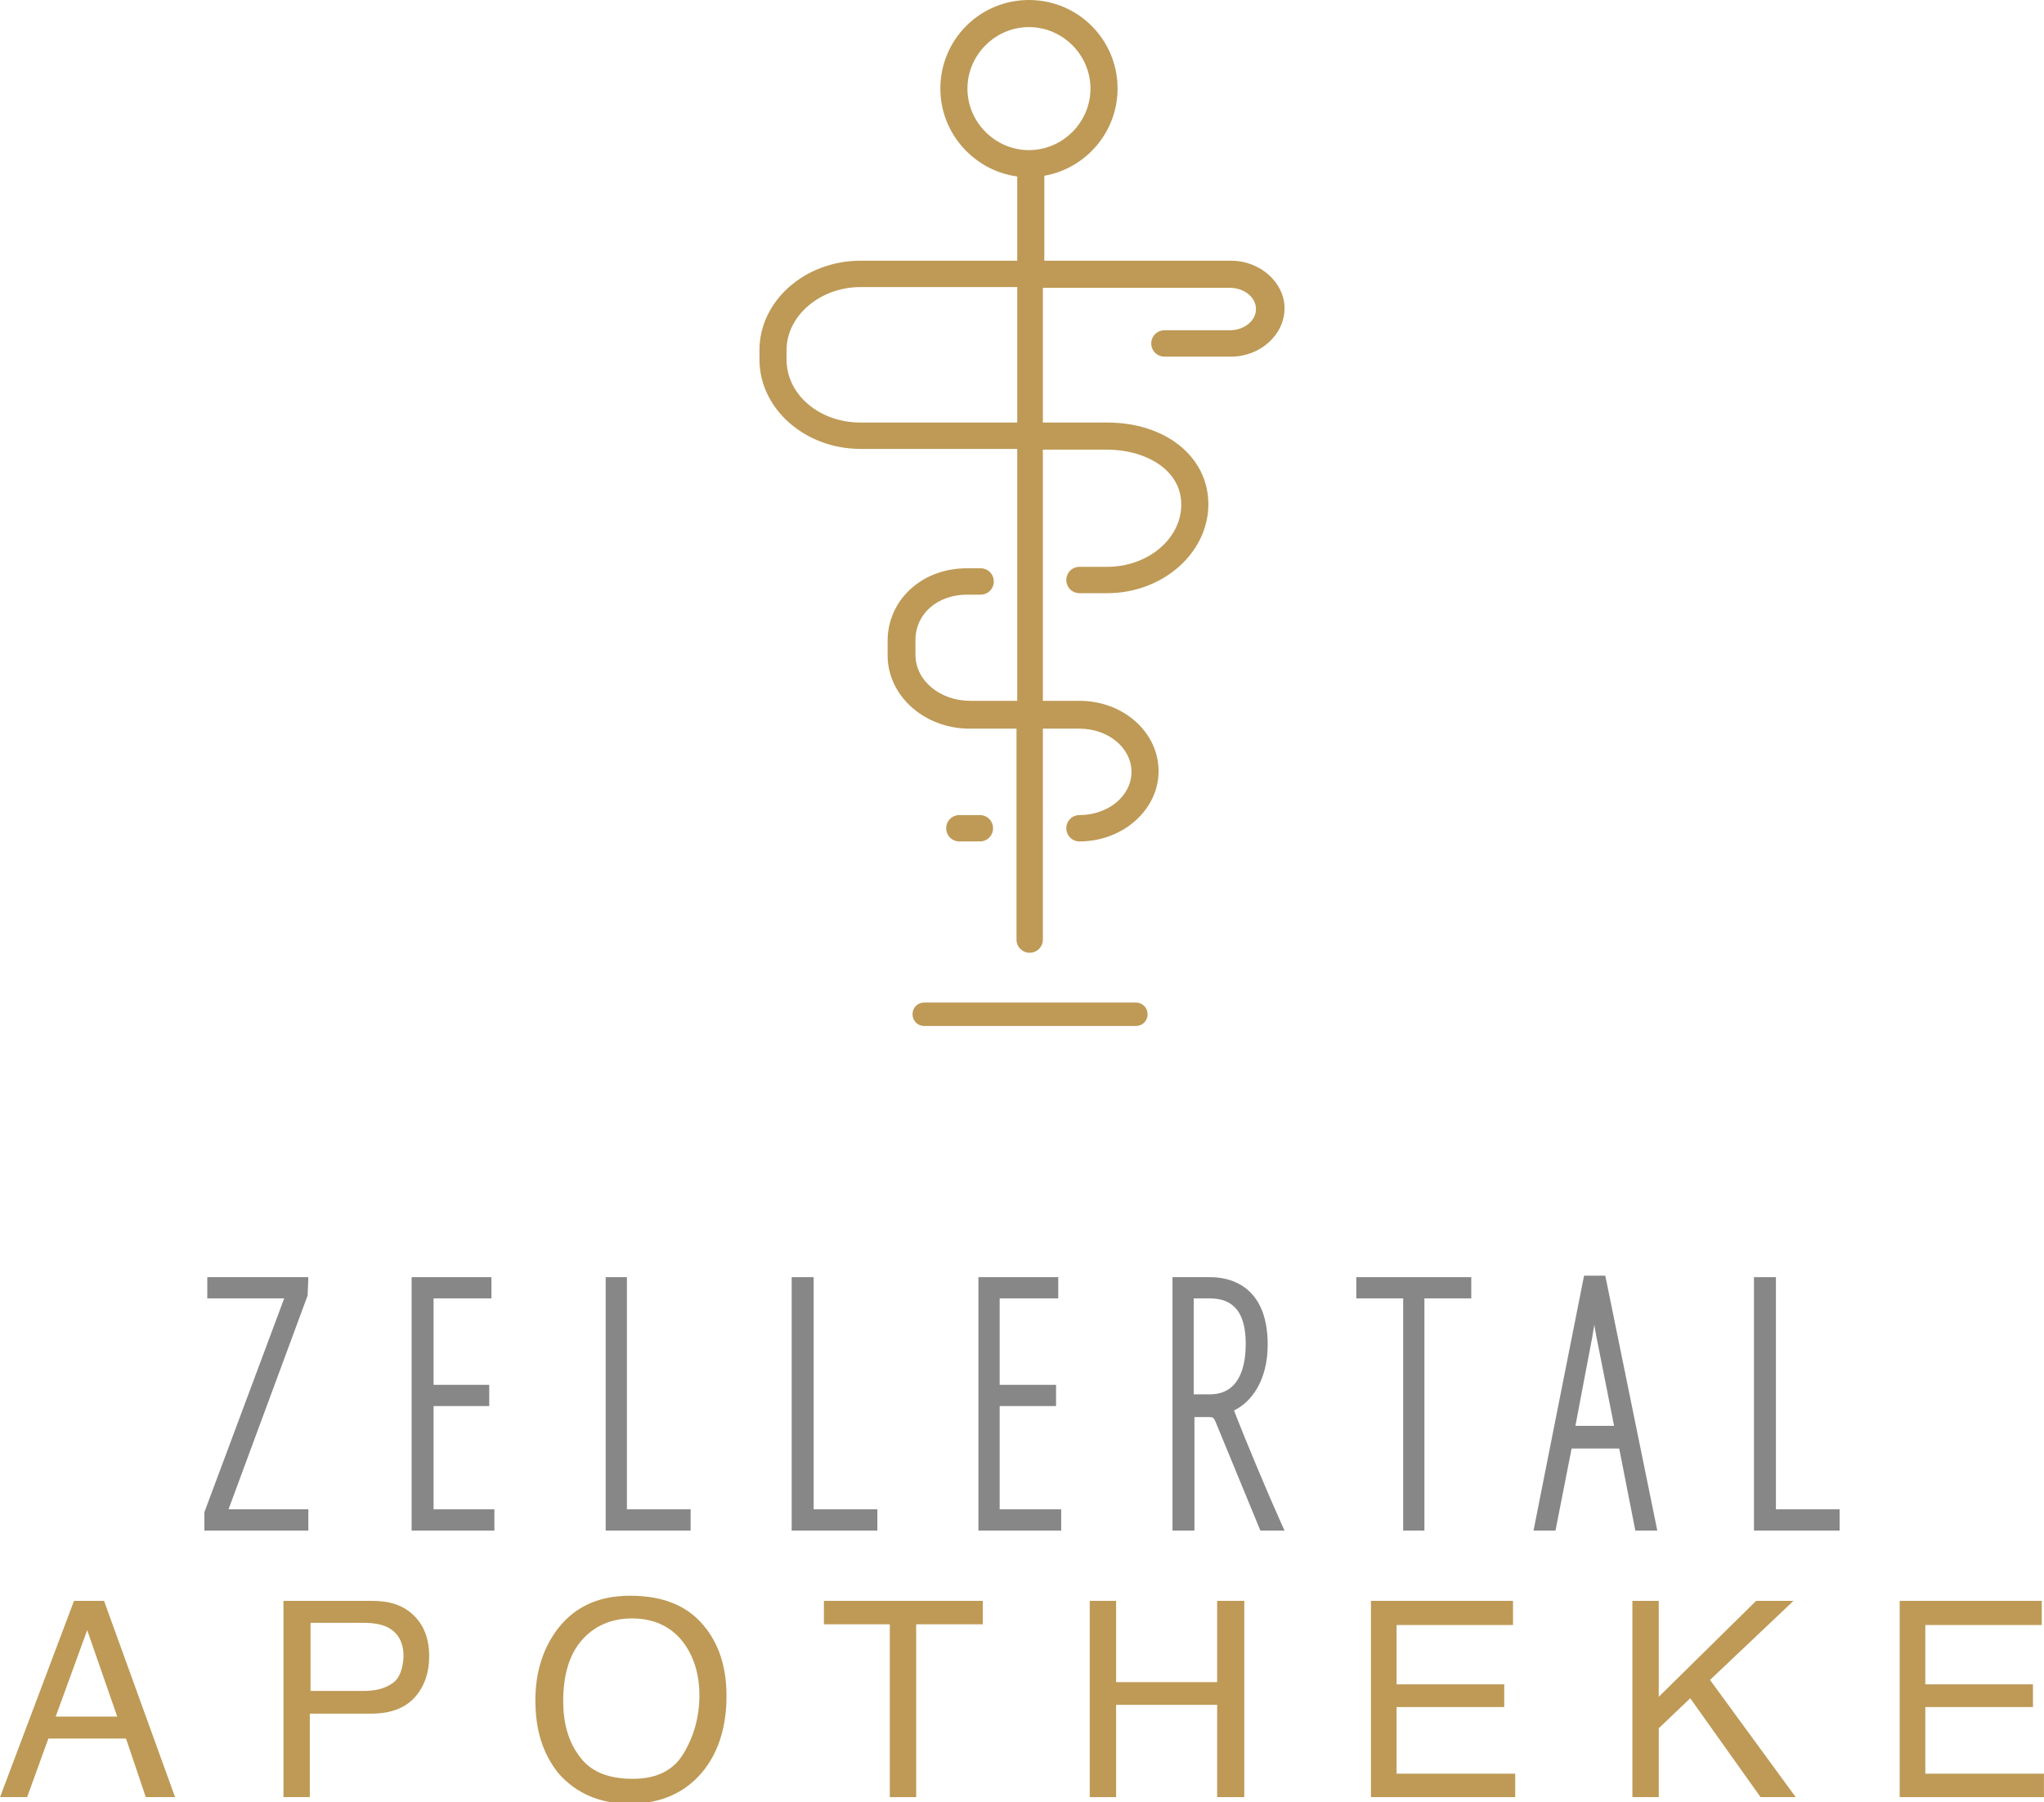
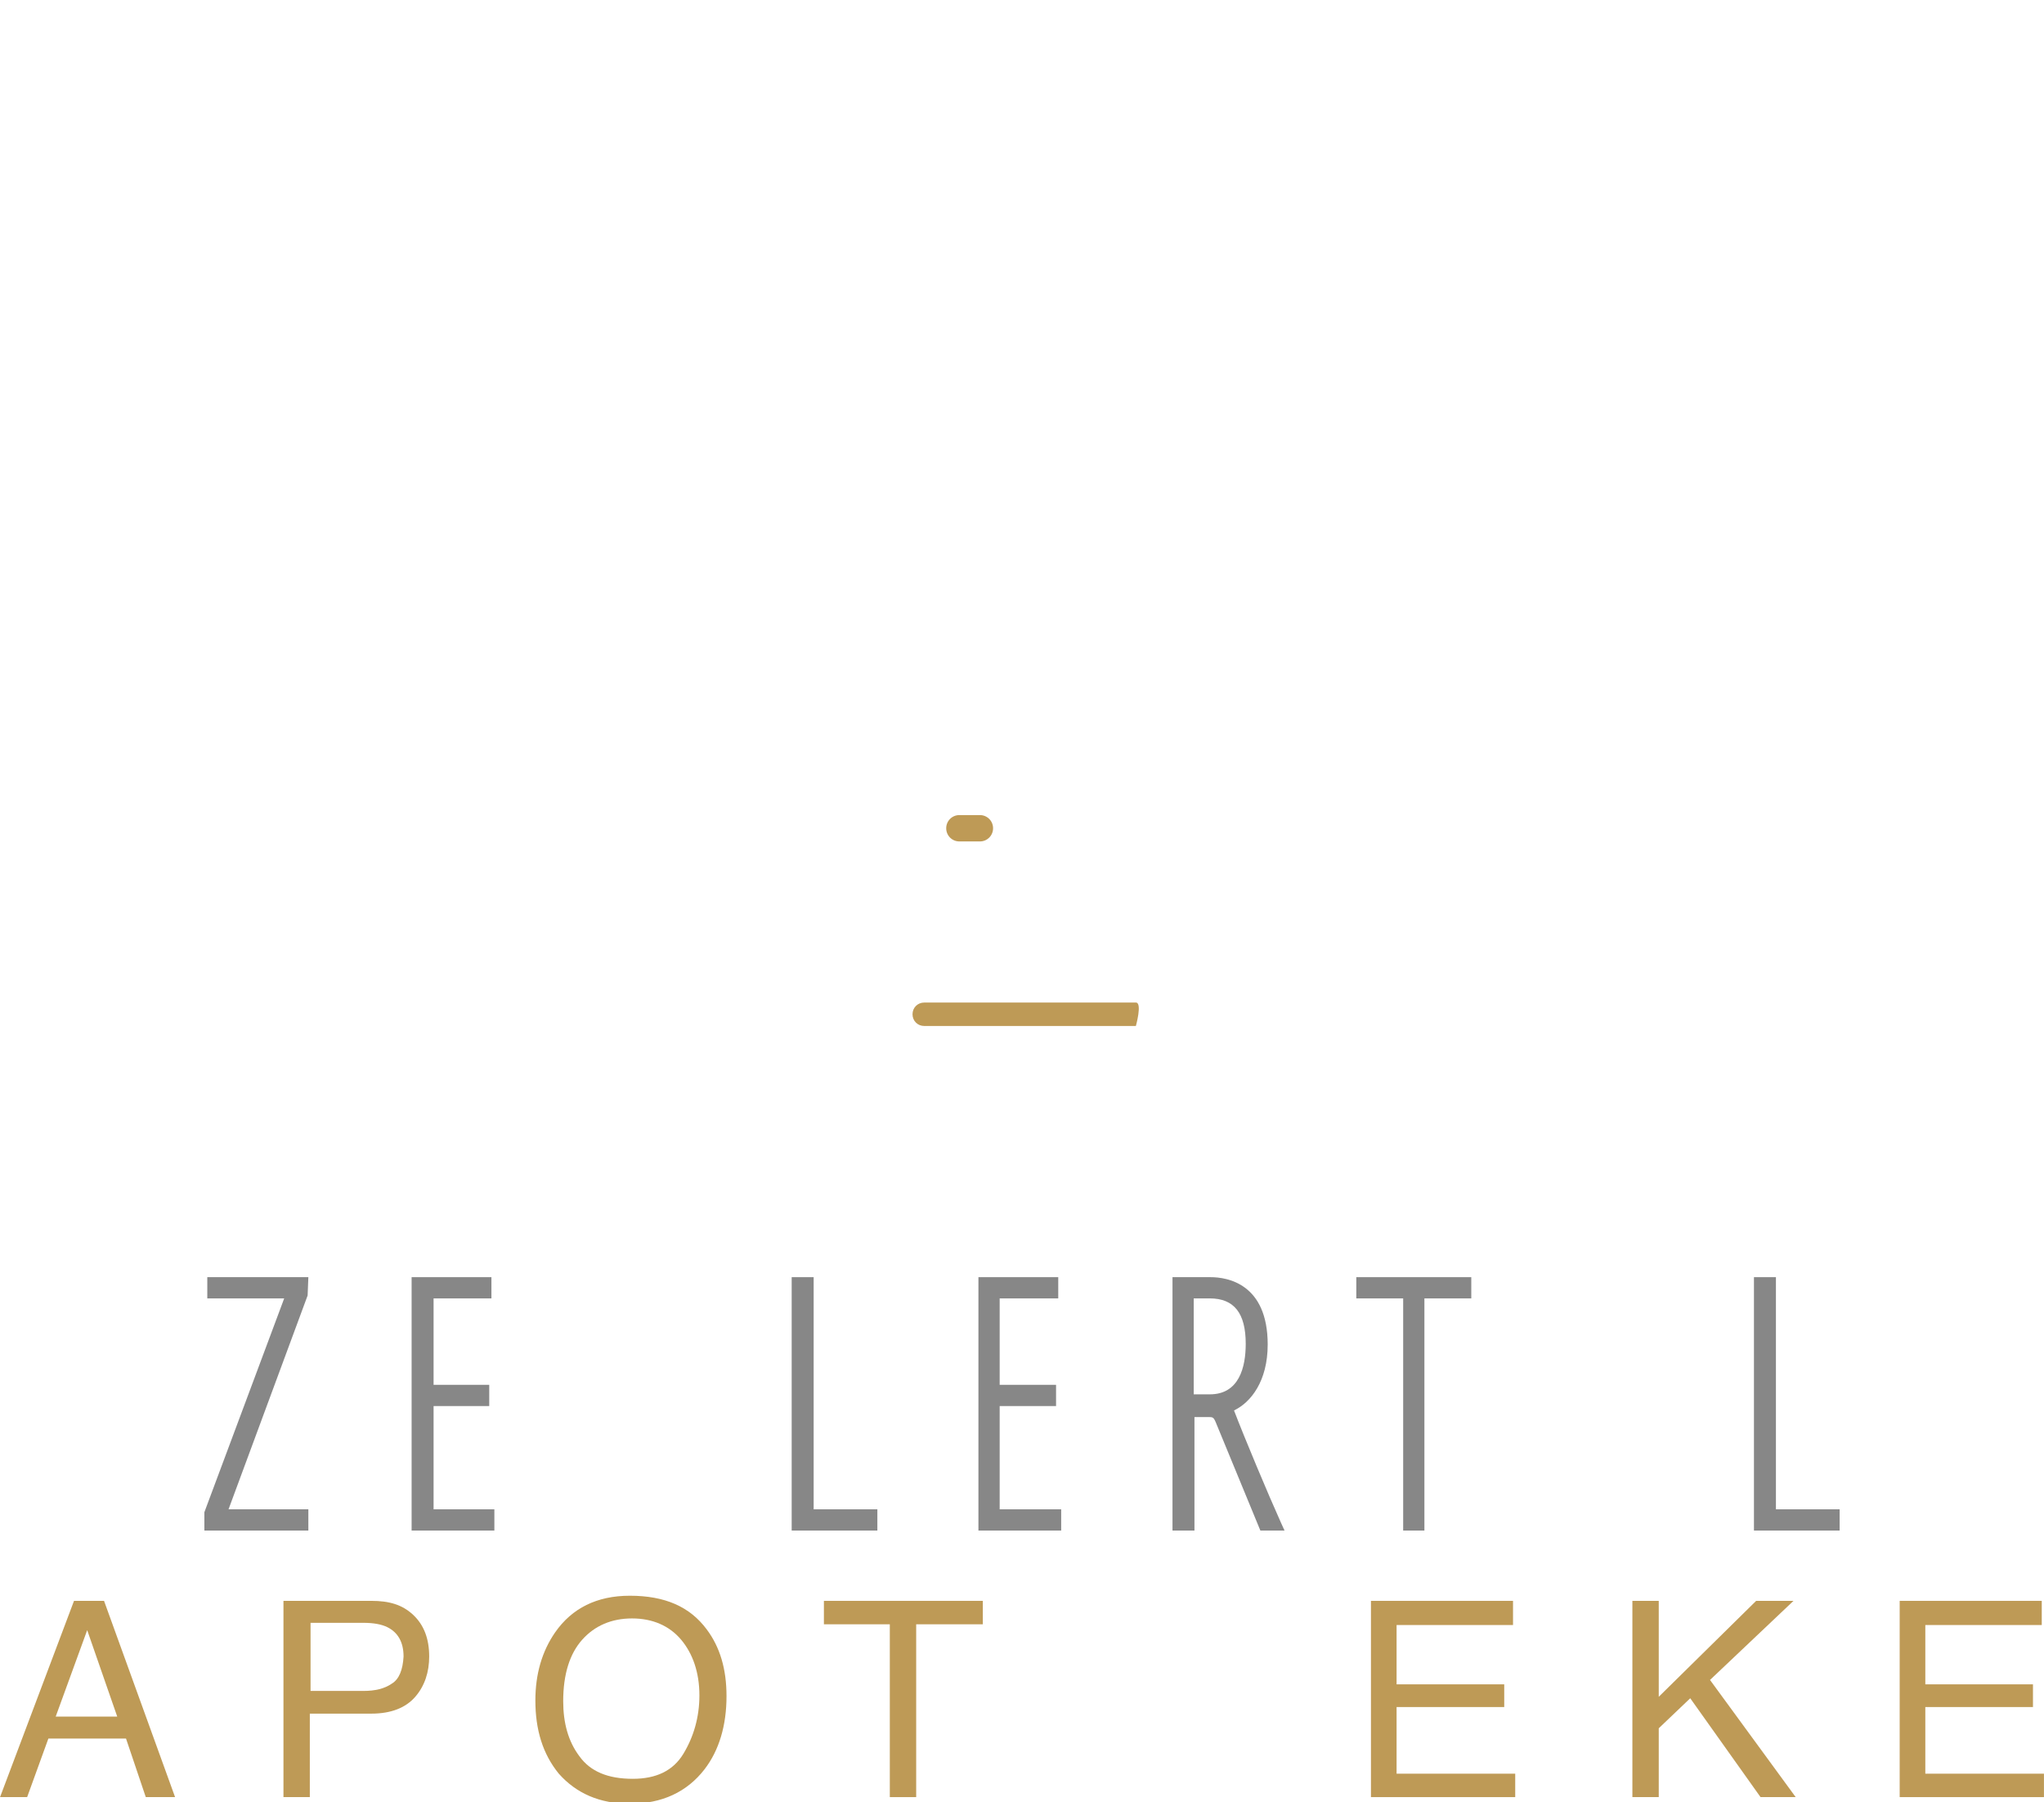
<svg xmlns="http://www.w3.org/2000/svg" version="1.1" id="a" x="0px" y="0px" viewBox="0 0 279.1 246.1" width="279" height="246" style="enable-background:new 0 0 279.1 246.1;" xml:space="preserve">
  <style type="text/css">
	.st0{fill:#878787;}
	.st1{fill:#BE9A56;}
</style>
  <g>
    <polygon class="st0" points="42.1,174.4 28.3,174.4 28.3,177.3 38.8,177.3 27.9,206.5 27.9,209 42.1,209 42.1,206.1 31.2,206.1    42,176.9  " />
    <polygon class="st0" points="59.2,192 66.8,192 66.8,189.1 59.2,189.1 59.2,177.3 67.1,177.3 67.1,174.4 56.2,174.4 56.2,209    67.5,209 67.5,206.1 59.2,206.1  " />
-     <polygon class="st0" points="85.6,174.4 82.7,174.4 82.7,209 94.3,209 94.3,206.1 85.6,206.1  " />
    <polygon class="st0" points="111.1,174.4 108.1,174.4 108.1,209 119.8,209 119.8,206.1 111.1,206.1  " />
    <polygon class="st0" points="136.5,192 144.2,192 144.2,189.1 136.5,189.1 136.5,177.3 144.5,177.3 144.5,174.4 133.6,174.4    133.6,209 144.9,209 144.9,206.1 136.5,206.1  " />
    <path class="st0" d="M168.5,192.6c2.3-1.1,4.6-4,4.6-9c0-8.3-5.5-9.2-7.8-9.2h-5.2V209h3v-15.5h1.8c0.7,0,0.8,0,1.1,0.7l6.1,14.8   h3.3l-0.5-1.1C173.1,203.9,170,196.5,168.5,192.6L168.5,192.6z M163,177.3h2.2c3.3,0,4.9,2,4.9,6.2c0,3.2-0.9,6.9-4.9,6.9H163   V177.3z" />
    <polygon class="st0" points="185.2,177.3 191.6,177.3 191.6,209 194.5,209 194.5,177.3 200.9,177.3 200.9,174.4 185.2,174.4  " />
-     <path class="st0" d="M216.3,174.2l-6.9,34.8h3l2.2-11.2h6.5l2.2,11.2h3l-7.1-34.8H216.3L216.3,174.2z M215.1,194.8l2.3-12.1   l0.3-1.8c0.1,0.6,0.2,1.2,0.3,1.7l2.4,12.1H215.1L215.1,194.8z" />
    <polygon class="st0" points="242.5,206.1 242.5,174.4 239.5,174.4 239.5,209 251.2,209 251.2,206.1  " />
  </g>
  <g>
    <path class="st1" d="M10.1,218.6L0,245.4h3.7l2.9-8h10.6l2.7,8h4l-9.7-26.8H10.1L10.1,218.6z M7.6,234.4l4.3-11.8l4.1,11.8H7.6   L7.6,234.4z" />
    <path class="st1" d="M50.7,218.6h-12v26.8h3.6V234h8.4c2.7,0,4.7-0.8,6-2.3c1.3-1.5,1.9-3.4,1.9-5.5c0-2.4-0.7-4.3-2.2-5.7   S53.1,218.6,50.7,218.6L50.7,218.6z M53.5,229.9c-1,0.7-2.3,1-3.9,1h-7.2v-9.3h7.2c1.4,0,2.5,0.2,3.3,0.6c1.4,0.7,2.2,2,2.2,4   C55,228,54.5,229.3,53.5,229.9L53.5,229.9z" />
    <path class="st1" d="M86,217.9c-4.5,0-7.9,1.7-10.2,5c-1.8,2.6-2.7,5.7-2.7,9.3c0,4,1,7.3,3.2,10c2.4,2.7,5.6,4.1,9.7,4.1   c4.4,0,7.8-1.6,10.2-4.7c2-2.6,3-6,3-10c0-3.7-0.9-6.7-2.7-9.1C94.2,219.4,90.8,217.9,86,217.9L86,217.9z M93.3,239.5   c-1.4,2.3-3.7,3.4-6.9,3.4c-3.4,0-5.8-1-7.3-3.1c-1.5-2-2.2-4.5-2.2-7.5c0-3.7,0.9-6.5,2.6-8.4c1.7-1.9,4-2.9,6.8-2.9   c2.8,0,5.1,1,6.7,2.9c1.6,1.9,2.5,4.5,2.5,7.6C95.5,234.5,94.7,237.2,93.3,239.5L93.3,239.5z" />
    <polygon class="st1" points="112.5,221.8 121.5,221.8 121.5,245.4 125.1,245.4 125.1,221.8 134.2,221.8 134.2,218.6 112.5,218.6     " />
-     <polygon class="st1" points="166.2,229.7 152.4,229.7 152.4,218.6 148.8,218.6 148.8,245.4 152.4,245.4 152.4,232.8 166.2,232.8    166.2,245.4 169.9,245.4 169.9,218.6 166.2,218.6  " />
    <polygon class="st1" points="190.7,233.1 205.4,233.1 205.4,230 190.7,230 190.7,221.9 206.6,221.9 206.6,218.6 187.2,218.6    187.2,245.4 206.9,245.4 206.9,242.2 190.7,242.2  " />
    <polygon class="st1" points="244.9,218.6 239.8,218.6 226.5,231.7 226.5,218.6 222.9,218.6 222.9,245.4 226.5,245.4 226.5,236    230.8,231.9 240.4,245.4 245.2,245.4 233.5,229.4  " />
    <polygon class="st1" points="262.9,242.2 262.9,233.1 277.6,233.1 277.6,230 262.9,230 262.9,221.9 278.8,221.9 278.8,218.6    259.4,218.6 259.4,245.4 279.1,245.4 279.1,242.2  " />
  </g>
  <g>
-     <path class="st1" d="M168.1,35.6h-25.5V24c5.7-1,10-6,10-11.9c0-6.7-5.4-12.1-12.1-12.1s-12.1,5.4-12.1,12.1   c0,6.1,4.6,11.2,10.5,12v11.5h-21.4c-7.6,0-13.8,5.5-13.8,12.2v1.3c0,6.7,6.2,12.2,13.8,12.2h21.4v34.4h-6.4   c-4.2,0-7.5-2.8-7.5-6.3v-2c0-3.5,2.9-6.2,7.1-6.2h1.8c1,0,1.8-0.8,1.8-1.8c0-1-0.8-1.8-1.8-1.8H132c-6.2,0-10.8,4.4-10.8,9.9v2   c0,5.5,5,10,11.2,10h6.4v28.8c0,1,0.8,1.8,1.8,1.8s1.8-0.8,1.8-1.8V99.5h5c3.9,0,7.1,2.6,7.1,5.9s-3.2,5.9-7.1,5.9   c-1,0-1.8,0.8-1.8,1.8s0.8,1.8,1.8,1.8c5.9,0,10.8-4.3,10.8-9.6c0-5.3-4.8-9.6-10.8-9.6h-5V61.4h8.8c5,0,10.1,2.6,10.1,7.5   c0,4.7-4.6,8.5-10.1,8.5h-3.8c-1,0-1.8,0.8-1.8,1.8c0,1,0.8,1.8,1.8,1.8h3.8c7.5,0,13.7-5.4,13.8-12c0,0,0-0.1,0-0.1v-0.1   c0,0,0-0.1,0-0.1c-0.1-6.4-5.9-11-13.8-11h-8.8V39.3h25.5c2,0,3.6,1.3,3.6,2.9s-1.6,2.9-3.6,2.9H159c-1,0-1.8,0.8-1.8,1.8   s0.8,1.8,1.8,1.8h9.1c4,0,7.3-3,7.3-6.6C175.4,38.6,172.1,35.6,168.1,35.6L168.1,35.6z M138.9,57.7h-21.4c-5.6,0-10.1-3.8-10.1-8.6   v-1.3c0-4.7,4.6-8.6,10.1-8.6h21.4V57.7z M140.5,20.5c-4.6,0-8.4-3.8-8.4-8.4s3.8-8.4,8.4-8.4s8.4,3.8,8.4,8.4   S145.1,20.5,140.5,20.5z" />
    <path class="st1" d="M133.8,114.9c1,0,1.8-0.8,1.8-1.8s-0.8-1.8-1.8-1.8h-2.8c-1,0-1.8,0.8-1.8,1.8s0.8,1.8,1.8,1.8H133.8z" />
-     <path class="st1" d="M155.1,136.9h-28.9c-0.9,0-1.6,0.7-1.6,1.6s0.7,1.6,1.6,1.6h28.9c0.9,0,1.6-0.7,1.6-1.6S156,136.9,155.1,136.9   z" />
+     <path class="st1" d="M155.1,136.9h-28.9c-0.9,0-1.6,0.7-1.6,1.6s0.7,1.6,1.6,1.6h28.9S156,136.9,155.1,136.9   z" />
  </g>
</svg>